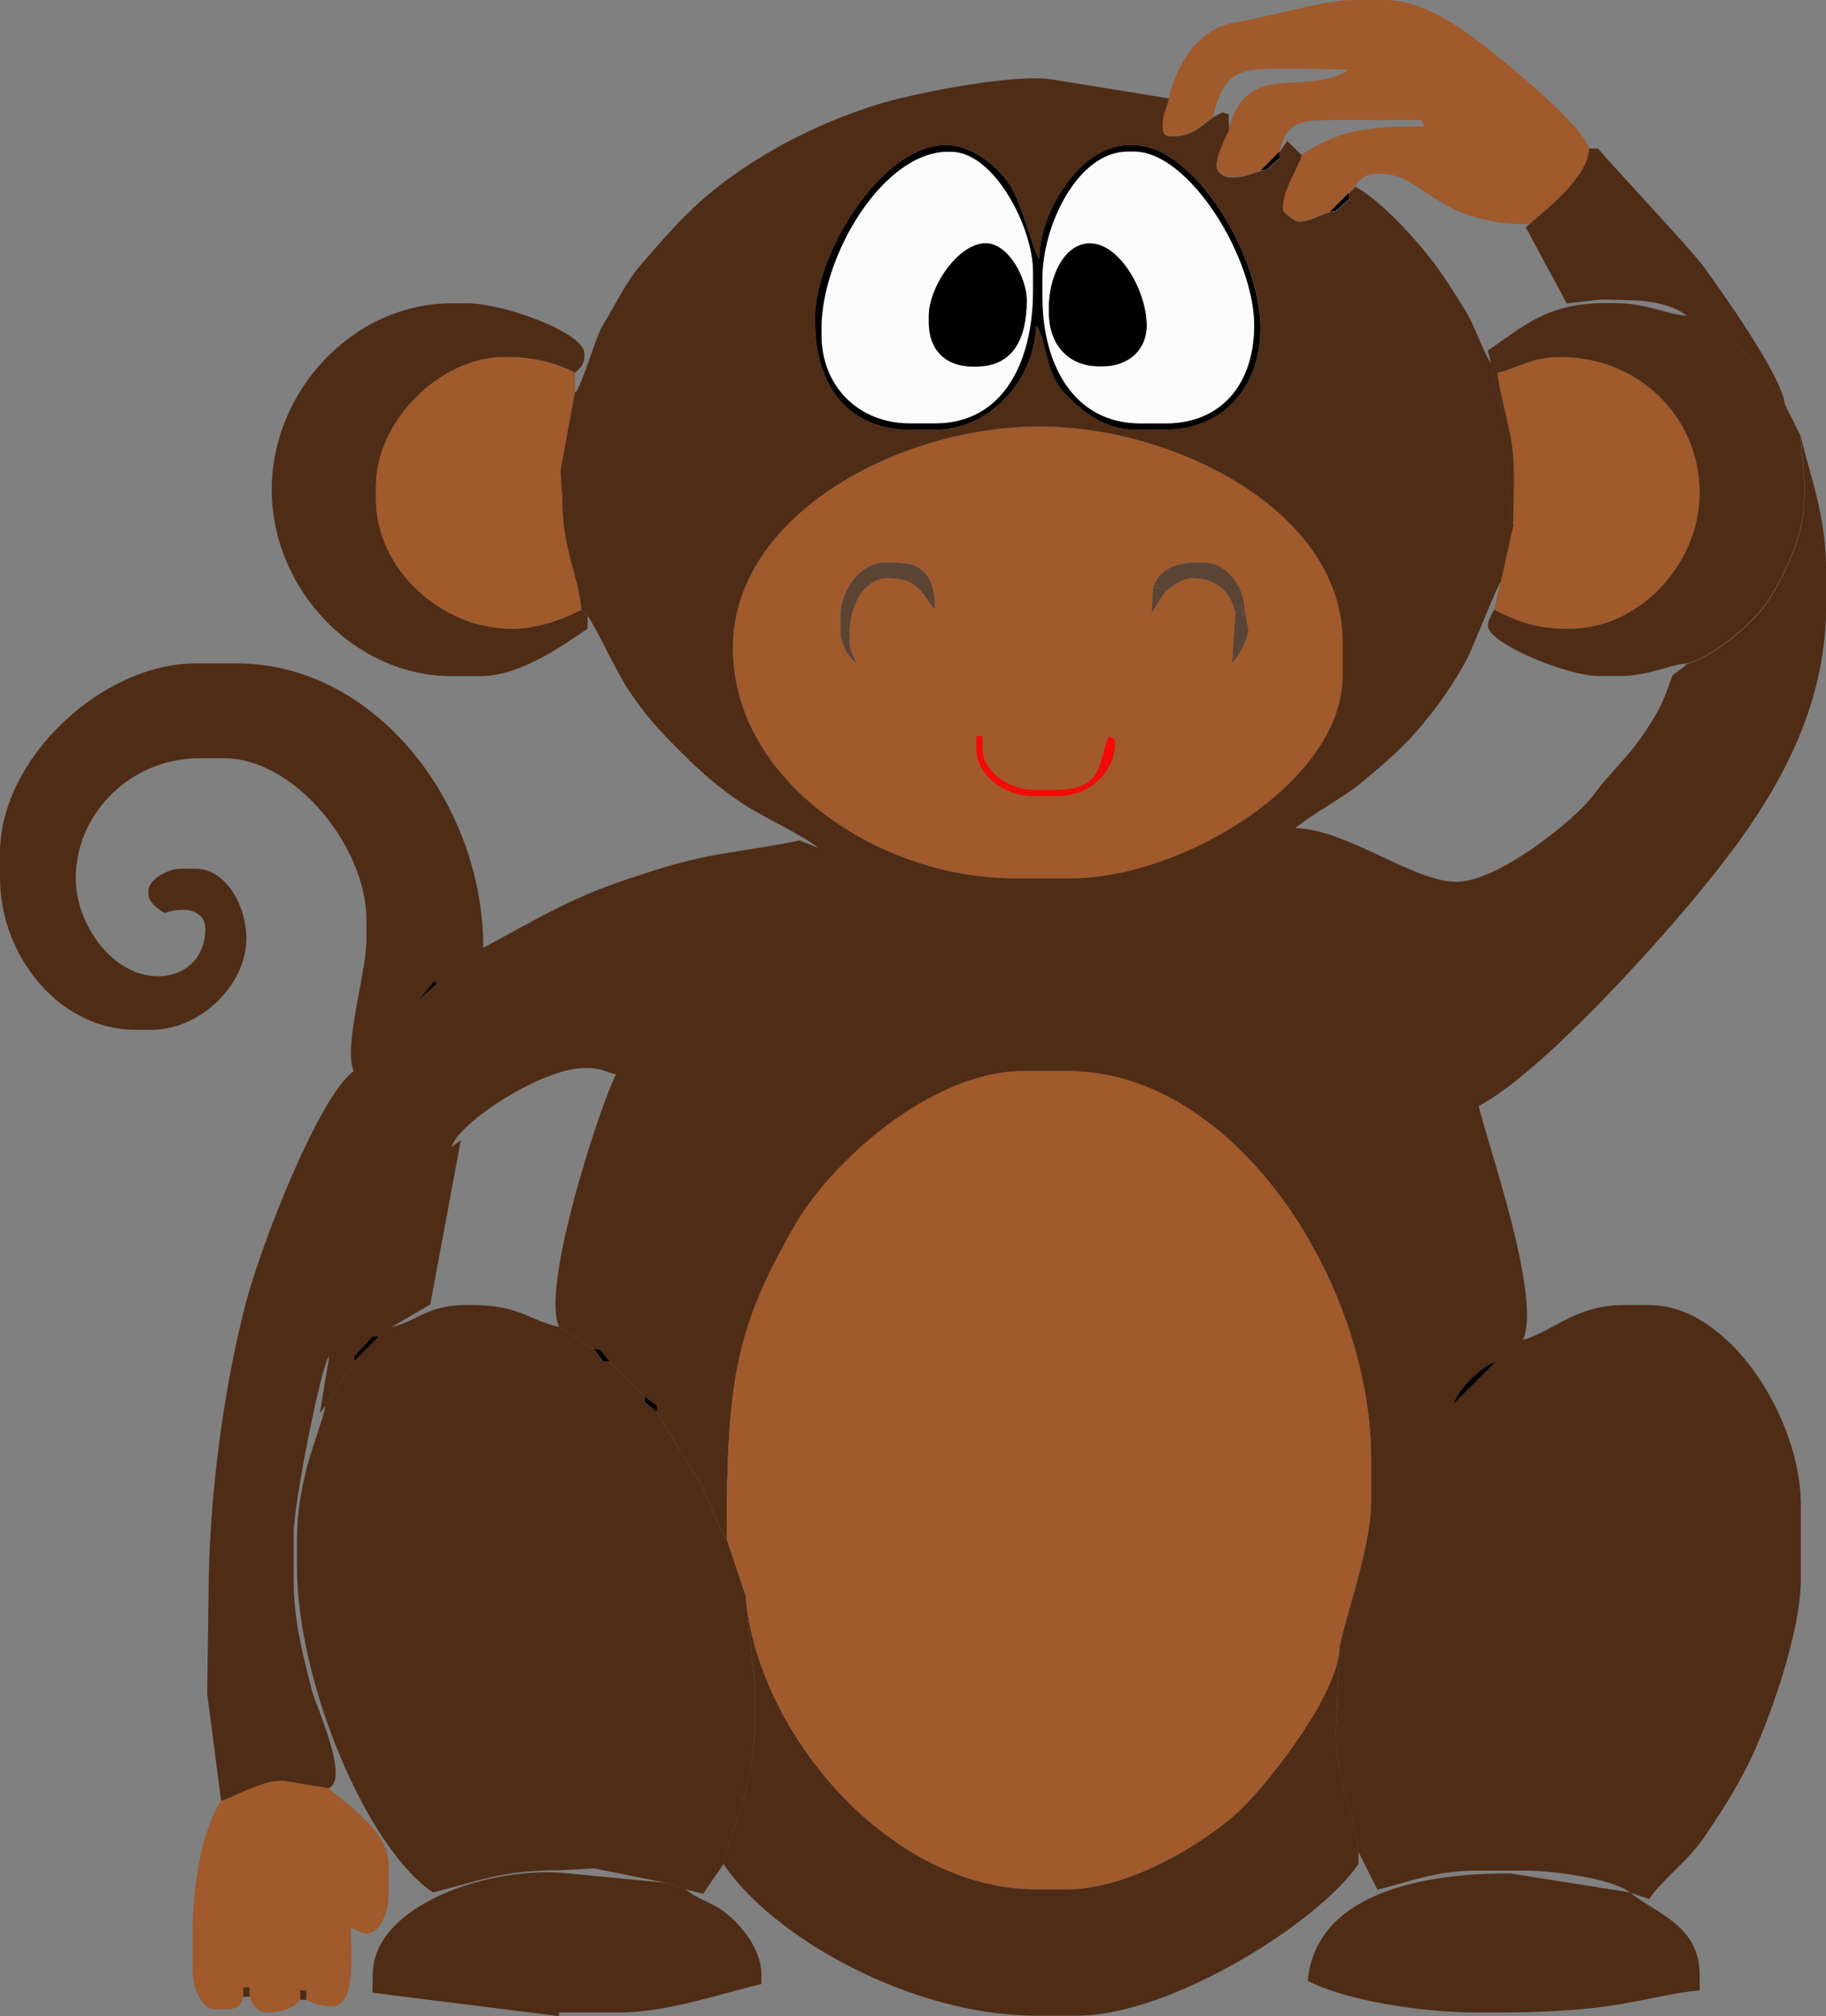
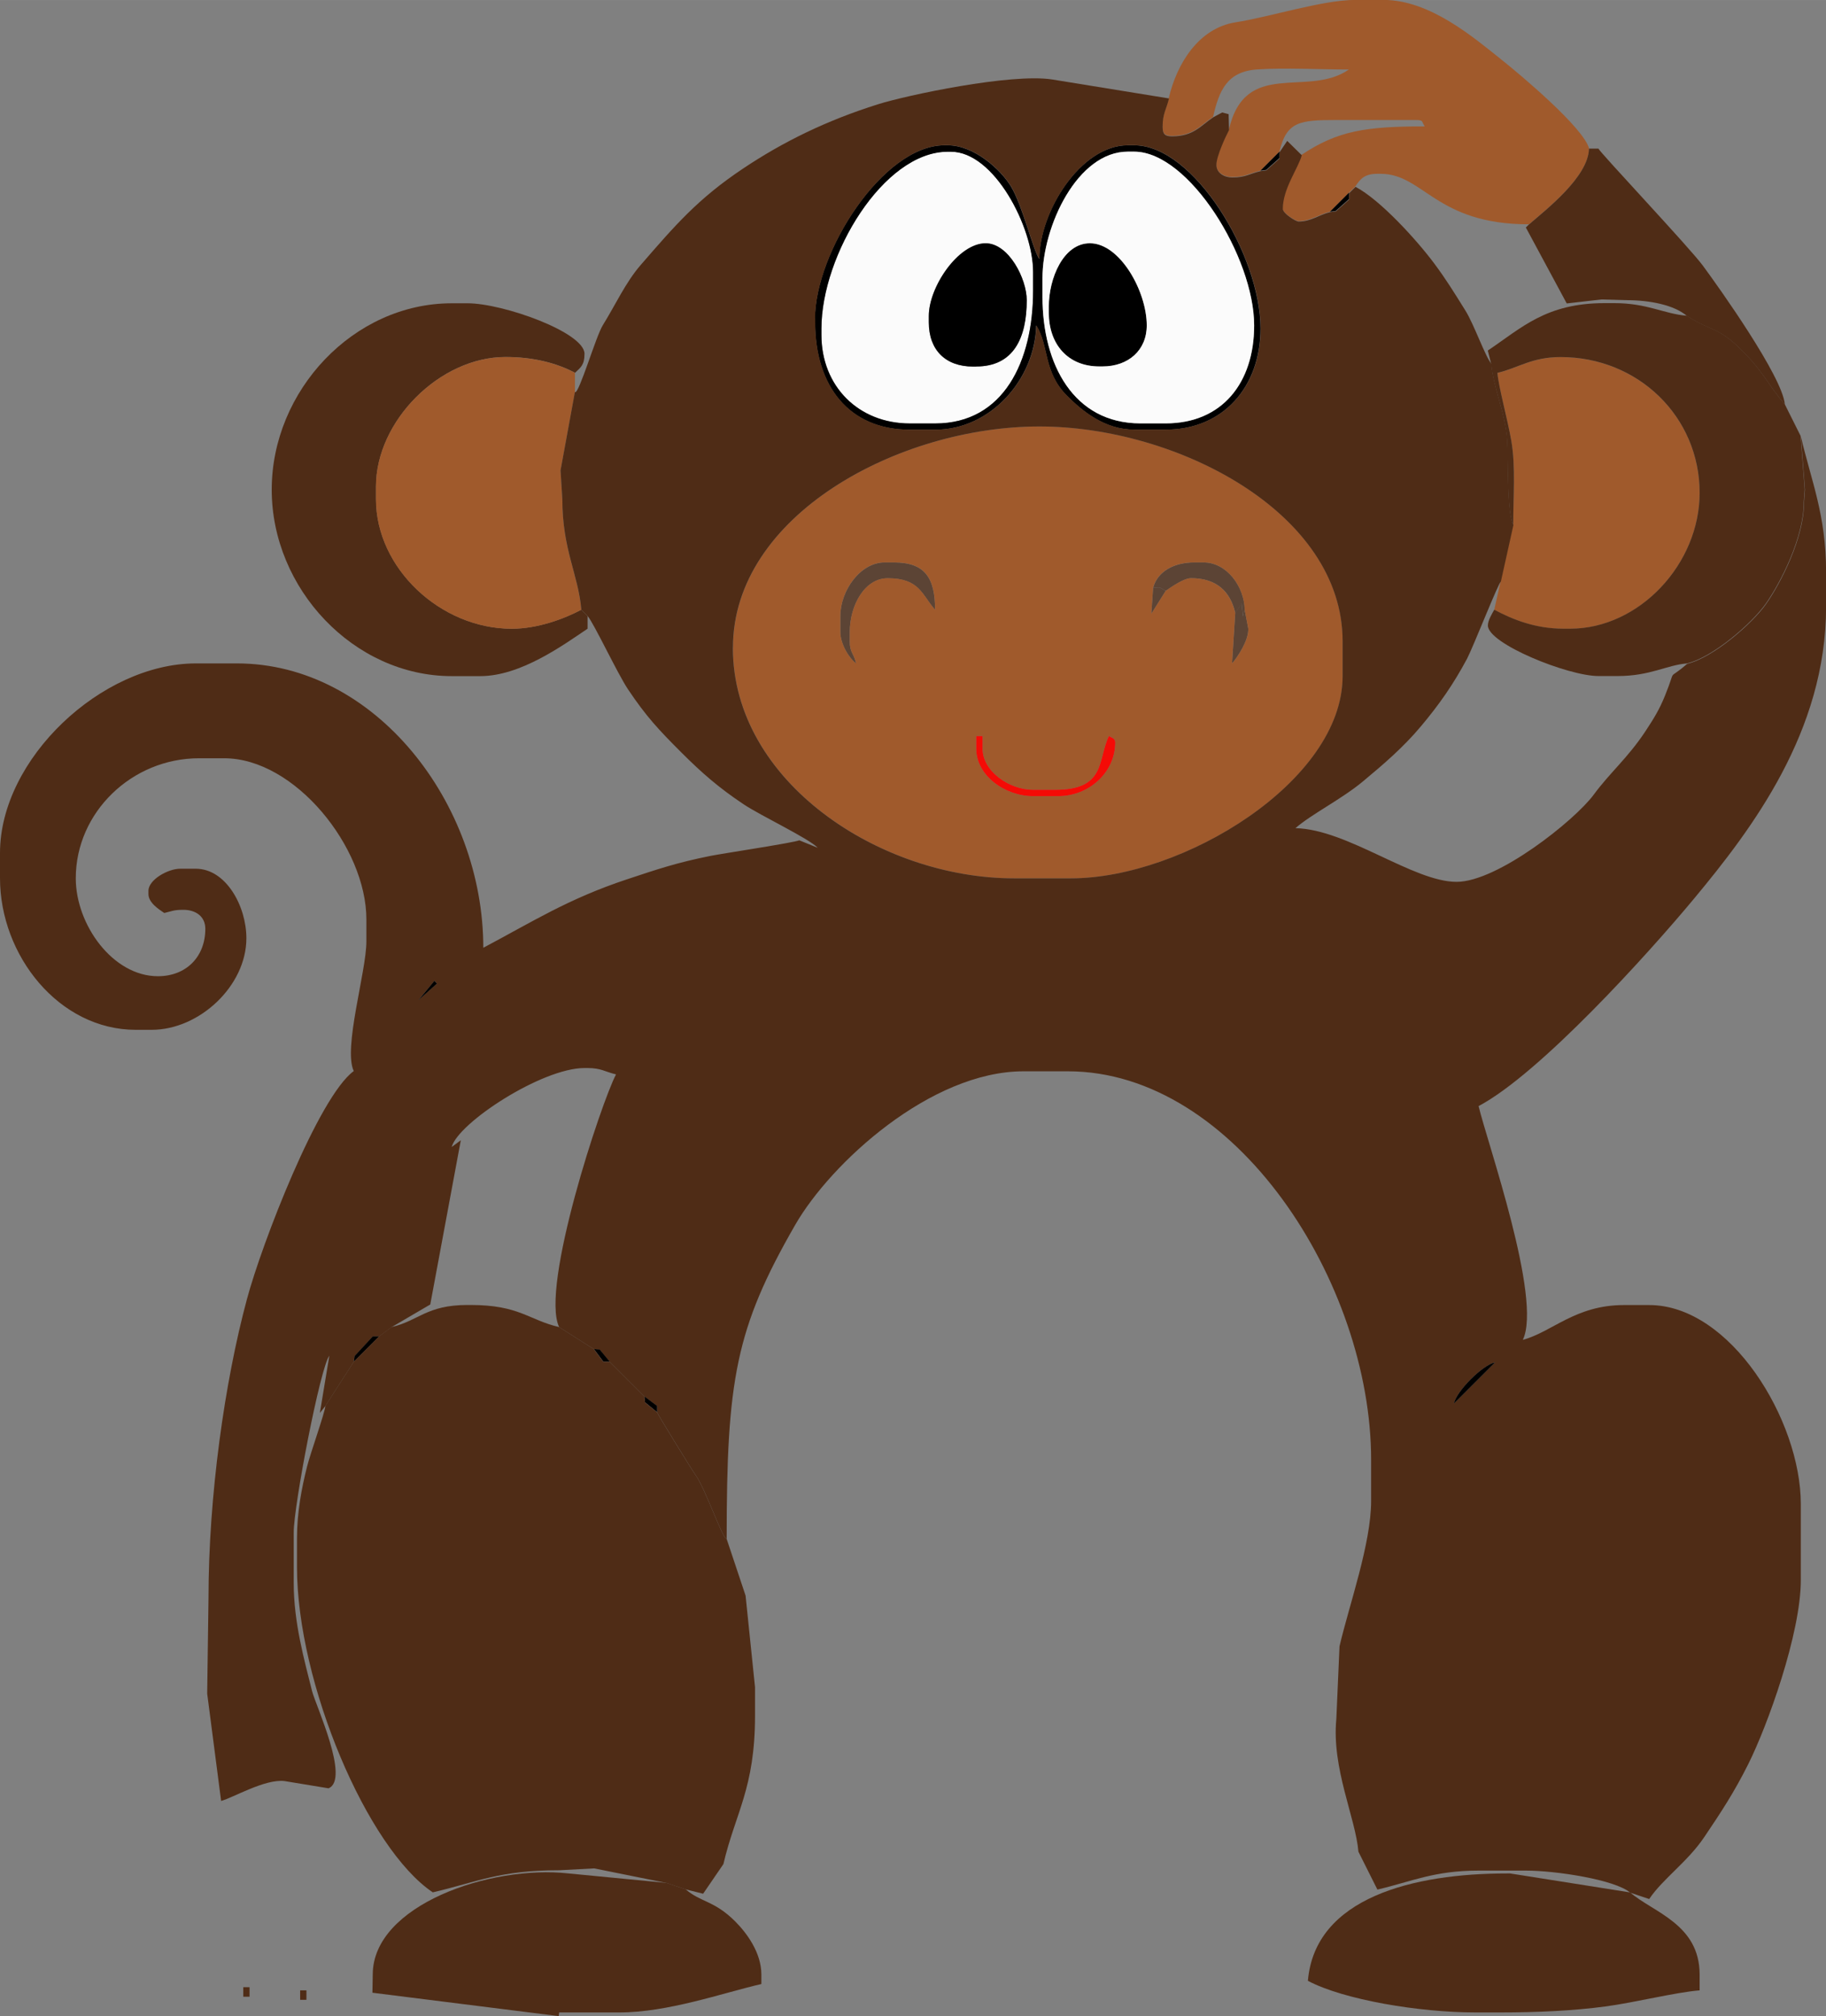
<svg xmlns="http://www.w3.org/2000/svg" xml:space="preserve" width="37.887mm" height="41.83mm" style="shape-rendering:geometricPrecision; text-rendering:geometricPrecision; image-rendering:optimizeQuality; fill-rule:evenodd; clip-rule:evenodd" viewBox="0 0 22.412 24.744">
  <rect x="0" y="0" width="22.412" height="24.744" fill="#808080" stroke="none" />
  <defs>
    <style type="text/css">
   
    .fil1 {fill:black}
    .fil2 {fill:#4F2C16}
    .fil4 {fill:#5C4435}
    .fil0 {fill:#A05A2C}
    .fil5 {fill:#F40B06}
    .fil3 {fill:#FBFBFB}
   
  </style>
  </defs>
  <g id="Capa_x0020_1">
    <g id="_209806960">
      <path id="_209825536" class="fil0" d="M14.347 1.202c-0.032,0.139 -0.078,0.182 -0.078,0.349 0,0.089 0.027,0.116 0.116,0.116 0.263,0 0.349,-0.129 0.504,-0.233 0.073,-0.315 0.166,-0.557 0.542,-0.582 0.339,-0.023 0.775,0.001 1.125,0.001 -0.505,0.351 -1.269,-0.14 -1.473,0.737 -0.041,0.077 -0.155,0.322 -0.155,0.427 0,0.105 0.103,0.155 0.194,0.155 0.167,0 0.21,-0.045 0.349,-0.078l0.233 -0.233c0.086,-0.371 0.25,-0.388 0.698,-0.388l0.969 0c0.109,0 0.072,0.017 0.116,0.078 -0.721,0 -1.07,0.053 -1.512,0.349 -0.043,0.16 -0.233,0.41 -0.233,0.659 0,0.054 0.158,0.155 0.194,0.155 0.155,0 0.25,-0.084 0.388,-0.116l0.233 -0.233 0.078 -0.077c0.063,-0.094 0.114,-0.155 0.271,-0.155l0.039 0c0.529,0 0.676,0.62 1.822,0.62 0.212,-0.185 0.729,-0.583 0.737,-0.931 -0.068,-0.255 -0.847,-0.909 -1.079,-1.093 -0.339,-0.27 -0.875,-0.73 -1.442,-0.73l-0.349 0c-0.399,0 -1.044,0.208 -1.47,0.275 -0.449,0.071 -0.719,0.503 -0.818,0.927z" />
      <polygon id="_209825248" class="fil1" points="15.471,2.094 15.54,2.085 15.704,1.939 15.704,1.861 " />
      <polygon id="_209824984" class="fil1" points="16.324,2.598 16.393,2.589 16.557,2.443 16.557,2.365 " />
      <path id="_209824864" class="fil2" d="M18.767 2.753l-0.039 0.039 0.502 0.932 0.427 -0.049 0.311 0.009c0.281,0 0.582,0.059 0.737,0.194 0.313,0.199 0.382,0.127 0.688,0.436 0.259,0.262 0.315,0.421 0.514,0.65 -0.028,-0.341 -0.807,-1.434 -1.008,-1.706 -0.162,-0.22 -1.263,-1.388 -1.28,-1.434l-0.116 0c-0.008,0.347 -0.524,0.746 -0.737,0.931z" />
      <path id="_209821816" class="fil3" d="M11.982 4.498l-0.039 0c-0.339,0 -0.543,-0.204 -0.543,-0.543l0 -0.078c0,-0.356 0.361,-0.892 0.698,-0.892 0.283,0 0.504,0.436 0.504,0.698 0,0.463 -0.161,0.814 -0.62,0.814zm-1.9 -0.465l0 0.078c0,0.63 0.456,1.086 1.086,1.086l0.31 0c0.842,0 1.202,-0.766 1.202,-1.629l0 -0.233c0,-0.548 -0.478,-1.473 -1.008,-1.473l-0.039 0c-0.79,0 -1.551,1.269 -1.551,2.171z" />
      <path id="_209821912" class="fil2" d="M7.212 7.561l-0.077 -0.078c-0.21,0.111 -0.536,0.233 -0.853,0.233 -0.875,0 -1.667,-0.743 -1.667,-1.59l0 -0.155c0,-0.806 0.784,-1.59 1.59,-1.59 0.344,0 0.629,0.075 0.853,0.194 0.068,-0.065 0.116,-0.094 0.116,-0.233 0,-0.263 -1,-0.62 -1.435,-0.62l-0.194 0c-1.206,0 -2.21,1.073 -2.21,2.288 0,1.213 1.006,2.288 2.21,2.288l0.349 0c0.497,0 1.014,-0.378 1.318,-0.582l0 -0.155z" />
      <path id="_209822200" class="fil1" d="M11.982 4.498c0.46,0 0.62,-0.351 0.62,-0.814 0,-0.262 -0.221,-0.698 -0.504,-0.698 -0.337,0 -0.698,0.536 -0.698,0.892l0 0.078c0,0.339 0.204,0.543 0.543,0.543l0.039 0z" />
      <path id="_209821768" class="fil1" d="M12.873 3.761l0 0.078c0,0.383 0.231,0.659 0.62,0.659l0.039 0c0.315,0 0.543,-0.197 0.543,-0.504 0,-0.419 -0.329,-1.008 -0.698,-1.008 -0.326,0 -0.504,0.431 -0.504,0.776z" />
      <path id="_209821984" class="fil1" d="M12.796 3.645l0 -0.233c0,-0.639 0.43,-1.551 1.047,-1.551l0.078 0c0.675,0 1.473,1.3 1.473,2.133 0,0.704 -0.393,1.202 -1.086,1.202l-0.31 0c-0.818,0 -1.202,-0.723 -1.202,-1.551zm-2.714 0.388c0,-0.902 0.761,-2.171 1.551,-2.171l0.039 0c0.53,0 1.008,0.926 1.008,1.473l0 0.233c0,0.863 -0.36,1.629 -1.202,1.629l-0.31 0c-0.63,0 -1.086,-0.456 -1.086,-1.086l0 -0.078zm-0.078 -0.116l0 0.039c0,0.777 0.41,1.318 1.163,1.318l0.31 0c0.685,0 1.226,-0.624 1.241,-1.28 0.159,0.25 0.084,0.57 0.377,0.863 0.191,0.191 0.465,0.416 0.825,0.416l0.388 0c0.707,0 1.163,-0.528 1.163,-1.241 0,-0.894 -0.816,-2.249 -1.551,-2.249l-0.078 0c-0.578,0 -1.086,0.815 -1.086,1.396 -0.08,-0.115 -0.205,-0.655 -0.349,-0.892 -0.123,-0.203 -0.449,-0.504 -0.776,-0.504l-0.039 0c-0.754,0 -1.59,1.31 -1.59,2.133z" />
      <path id="_209821936" class="fil3" d="M12.873 3.761c0,-0.345 0.178,-0.776 0.504,-0.776 0.369,0 0.698,0.589 0.698,1.008 0,0.307 -0.227,0.504 -0.543,0.504l-0.039 0c-0.39,0 -0.62,-0.276 -0.62,-0.659l0 -0.078zm-0.078 -0.116c0,0.828 0.384,1.551 1.202,1.551l0.31 0c0.693,0 1.086,-0.498 1.086,-1.202 0,-0.833 -0.799,-2.133 -1.473,-2.133l-0.078 0c-0.617,0 -1.047,0.912 -1.047,1.551l0 0.233z" />
      <path id="_209821960" class="fil0" d="M18.573 6.437l-0.155 0.698 -0.078 0.349c0.228,0.121 0.505,0.233 0.853,0.233l0.078 0c0.849,0 1.59,-0.796 1.59,-1.667 0,-0.936 -0.756,-1.667 -1.706,-1.667 -0.355,0 -0.52,0.134 -0.776,0.194 0.015,0.177 0.122,0.556 0.171,0.837 0.054,0.312 0.023,0.69 0.023,1.024z" />
      <path id="_209822080" class="fil2" d="M18.302 4.459c0.025,0.301 0.166,0.582 0.194,0.931 0.015,0.186 -0.004,0.918 0.077,1.047 0,-0.334 0.031,-0.712 -0.023,-1.024 -0.049,-0.281 -0.156,-0.66 -0.171,-0.837 0.256,-0.06 0.421,-0.194 0.776,-0.194 0.95,0 1.706,0.731 1.706,1.667 0,0.872 -0.741,1.667 -1.59,1.667l-0.078 0c-0.348,0 -0.625,-0.112 -0.853,-0.233 -0.026,0.049 -0.078,0.128 -0.078,0.194 0,0.223 0.984,0.62 1.357,0.62l0.233 0c0.405,0 0.6,-0.134 0.853,-0.155 0.32,-0.074 0.803,-0.497 0.97,-0.736 0.181,-0.26 0.464,-0.808 0.464,-1.242l0.012 -0.157 -0.051 -0.658 -0.194 -0.388c-0.199,-0.229 -0.254,-0.388 -0.514,-0.65 -0.307,-0.309 -0.375,-0.237 -0.688,-0.436 -0.285,-0.024 -0.484,-0.155 -0.892,-0.155l-0.116 0c-0.721,0 -1.019,0.303 -1.435,0.582l0.039 0.155z" />
      <path id="_209822128" class="fil4" d="M14.153 7.212l0.08 -0.003 0.076 0.042c0.062,-0.042 0.218,-0.155 0.31,-0.155 0.318,0 0.483,0.167 0.543,0.427l0.078 -0.116 0.017 0.161 0.021 -0.083c-0.006,-0.291 -0.224,-0.582 -0.504,-0.582l-0.116 0c-0.25,0 -0.451,0.112 -0.504,0.31z" />
      <polygon id="_209822176" class="fil4" points="14.308,7.251 14.232,7.209 14.153,7.212 14.131,7.533 " />
      <path id="_209822320" class="fil4" d="M10.314 7.561l0 0.194c0,0.148 0.107,0.324 0.194,0.388 -0.032,-0.135 -0.078,-0.131 -0.078,-0.271l0 -0.116c0,-0.326 0.183,-0.659 0.465,-0.659 0.391,0 0.418,0.2 0.582,0.388 0,-0.396 -0.127,-0.582 -0.504,-0.582l-0.116 0c-0.299,0 -0.543,0.347 -0.543,0.659z" />
      <path id="_209822344" class="fil0" d="M7.135 7.484c-0.036,-0.43 -0.233,-0.734 -0.233,-1.357l-0.022 -0.352 0.177 -0.966 0 -0.233c-0.224,-0.119 -0.509,-0.194 -0.853,-0.194 -0.806,0 -1.59,0.784 -1.59,1.59l0 0.155c0,0.847 0.793,1.59 1.667,1.59 0.318,0 0.643,-0.121 0.853,-0.233z" />
      <path id="_209823160" class="fil4" d="M15.161 7.522l-0.039 0.62c0.067,-0.077 0.205,-0.281 0.199,-0.427l-0.044 -0.232 -0.021 0.083 -0.017 -0.161 -0.078 0.116z" />
      <path id="_209823208" class="fil0" d="M12.99 9.771l-0.31 0c-0.344,0 -0.698,-0.251 -0.698,-0.582l0 -0.155 0.078 0 0 0.155c0,0.276 0.328,0.504 0.62,0.504l0.271 0c0.626,0 0.519,-0.367 0.659,-0.659 0.035,0.019 0.078,0.025 0.078,0.078 0,0.374 -0.328,0.659 -0.698,0.659zm1.318 -2.52l-0.177 0.282 0.022 -0.321c0.053,-0.198 0.254,-0.31 0.504,-0.31l0.116 0c0.28,0 0.498,0.29 0.504,0.582l0.044 0.232c0.006,0.146 -0.132,0.35 -0.199,0.427l0.039 -0.62c-0.06,-0.259 -0.225,-0.427 -0.543,-0.427 -0.092,0 -0.248,0.113 -0.31,0.155zm-3.994 0.31c0,-0.312 0.244,-0.659 0.543,-0.659l0.116 0c0.377,0 0.504,0.185 0.504,0.582 -0.163,-0.188 -0.191,-0.388 -0.582,-0.388 -0.282,0 -0.465,0.333 -0.465,0.659l0 0.116c0,0.141 0.046,0.136 0.078,0.271 -0.087,-0.064 -0.194,-0.239 -0.194,-0.388l0 -0.194zm-1.318 0.388c0,1.647 1.811,2.831 3.451,2.831l0.698 0c1.376,0 3.335,-1.192 3.335,-2.482l0 -0.427c0,-1.584 -2.04,-2.637 -3.722,-2.637 -1.73,0 -3.761,1.093 -3.761,2.714z" />
      <path id="_209823184" class="fil5" d="M12.99 9.771c0.37,0 0.698,-0.285 0.698,-0.659 0,-0.052 -0.043,-0.058 -0.078,-0.078 -0.14,0.292 -0.033,0.659 -0.659,0.659l-0.271 0c-0.293,0 -0.62,-0.228 -0.62,-0.504l0 -0.155 -0.078 0 0 0.155c0,0.331 0.354,0.582 0.698,0.582l0.31 0z" />
      <path id="_209822464" class="fil2" d="M17.846 17.225c0.028,-0.15 0.354,-0.476 0.504,-0.504l-0.504 0.504zm-12.709 -4.952l0.196 -0.235 0.03 0.034 -0.226 0.201zm3.859 -4.325c0,-1.621 2.032,-2.714 3.761,-2.714 1.682,0 3.722,1.053 3.722,2.637l0 0.427c0,1.29 -1.959,2.482 -3.335,2.482l-0.698 0c-1.64,0 -3.451,-1.183 -3.451,-2.831zm1.008 -4.033c0,-0.823 0.836,-2.133 1.59,-2.133l0.039 0c0.327,0 0.653,0.301 0.776,0.504 0.144,0.238 0.268,0.777 0.349,0.892 0,-0.581 0.507,-1.396 1.086,-1.396l0.078 0c0.735,0 1.551,1.355 1.551,2.249 0,0.713 -0.456,1.241 -1.163,1.241l-0.388 0c-0.36,0 -0.634,-0.225 -0.825,-0.416 -0.293,-0.294 -0.219,-0.613 -0.377,-0.863 -0.015,0.656 -0.556,1.28 -1.241,1.28l-0.31 0c-0.753,0 -1.163,-0.542 -1.163,-1.318l0 -0.039zm-2.947 0.892l-0.177 0.966 0.022 0.352c0,0.623 0.197,0.927 0.233,1.357l0.077 0.078c0.078,0.09 0.365,0.704 0.496,0.9 0.225,0.336 0.378,0.498 0.657,0.777 0.25,0.25 0.459,0.432 0.762,0.634 0.213,0.142 0.797,0.417 0.91,0.534l-0.227 -0.092c-0.057,0.028 -0.949,0.163 -1.088,0.191 -0.419,0.084 -0.653,0.164 -1.03,0.289 -0.722,0.24 -1.159,0.521 -1.76,0.839 0,-1.772 -1.327,-3.49 -3.024,-3.49l-0.504 0c-1.155,0 -2.404,1.17 -2.404,2.326l0 0.31c0,0.947 0.723,1.861 1.667,1.861l0.194 0c0.588,0 1.163,-0.541 1.163,-1.124 0,-0.396 -0.252,-0.853 -0.62,-0.853l-0.194 0c-0.147,0 -0.388,0.134 -0.388,0.271l0 0.039c0,0.107 0.126,0.187 0.194,0.233 0.091,-0.021 0.115,-0.039 0.233,-0.039 0.157,0 0.271,0.084 0.271,0.233 0,0.345 -0.236,0.582 -0.582,0.582 -0.554,0 -1.008,-0.633 -1.008,-1.202 0,-0.811 0.69,-1.473 1.512,-1.473l0.31 0c0.867,0 1.745,1.093 1.745,1.978l0 0.271c0,0.368 -0.288,1.312 -0.155,1.59 -0.434,0.318 -1.129,2.12 -1.311,2.799 -0.273,1.012 -0.472,2.415 -0.472,3.677l-0.016 1.165 0.171 1.317c0.146,-0.039 0.538,-0.272 0.777,-0.244l0.541 0.089c0.268,-0.108 -0.16,-1.025 -0.202,-1.194 -0.095,-0.381 -0.225,-0.84 -0.225,-1.326l0 -0.62c0,-0.335 0.326,-2.026 0.437,-2.169l-0.116 0.702 0.067 -0.084 0.349 -0.543 0.009 -0.069 0.224 -0.242 0.078 0 0.155 -0.116 0.473 -0.277 0.375 -2.016 -0.112 0.083c0.079,-0.297 1.108,-0.969 1.629,-0.969l0.039 0c0.167,0 0.21,0.045 0.349,0.078 -0.18,0.34 -0.933,2.611 -0.698,3.102l0.427 0.271 0.071 0.006 0.123 0.149 0.427 0.427 0.155 0.116 0 0.078c0.005,0.02 0.427,0.707 0.472,0.769 0.119,0.162 0.335,0.797 0.381,0.782 0,-1.951 0.11,-2.581 0.84,-3.851 0.437,-0.761 1.664,-1.887 2.805,-1.887l0.543 0c2.056,0 3.722,2.595 3.722,4.769l0 0.504c0,0.525 -0.269,1.274 -0.388,1.784l-0.039 0.892c-0.059,0.606 0.237,1.216 0.271,1.629l0.233 0.465c0.415,-0.097 0.694,-0.233 1.241,-0.233l0.582 0c0.369,0 1.096,0.112 1.28,0.271l0.233 0.078c0.164,-0.246 0.47,-0.455 0.675,-0.759 0.209,-0.31 0.366,-0.548 0.54,-0.895 0.235,-0.469 0.646,-1.603 0.646,-2.262l0 -0.931c0,-1.028 -0.863,-2.443 -1.861,-2.443l-0.31 0c-0.598,0 -0.881,0.331 -1.241,0.427 0.241,-0.502 -0.442,-2.438 -0.543,-2.869 0.749,-0.396 2.079,-1.865 2.647,-2.549 0.707,-0.851 1.618,-2.049 1.618,-3.578l0 -0.427c0,-0.703 -0.182,-1.118 -0.31,-1.667l0.051 0.658 -0.012 0.157c0,0.433 -0.283,0.982 -0.464,1.242 -0.167,0.239 -0.651,0.661 -0.97,0.736 -0.261,0.227 -0.121,0.017 -0.271,0.388 -0.072,0.179 -0.142,0.289 -0.248,0.45 -0.213,0.319 -0.428,0.497 -0.628,0.768 -0.233,0.316 -1.18,1.07 -1.683,1.07 -0.534,0 -1.339,-0.645 -1.978,-0.659 0.2,-0.174 0.565,-0.355 0.825,-0.571 0.261,-0.217 0.499,-0.421 0.716,-0.68 0.221,-0.263 0.397,-0.513 0.566,-0.83 0.075,-0.143 0.392,-0.95 0.414,-0.943l0.155 -0.698c-0.082,-0.129 -0.063,-0.861 -0.077,-1.047 -0.028,-0.349 -0.169,-0.63 -0.194,-0.931 -0.074,-0.085 -0.214,-0.485 -0.318,-0.651 -0.136,-0.218 -0.235,-0.381 -0.386,-0.583 -0.212,-0.284 -0.658,-0.776 -0.963,-0.937l-0.078 0.077 0 0.078 -0.164 0.146 -0.069 0.009c-0.138,0.032 -0.233,0.116 -0.388,0.116 -0.036,0 -0.194,-0.101 -0.194,-0.155 0,-0.249 0.19,-0.499 0.233,-0.659l-0.179 -0.176 -0.093 0.138 0 0.078 -0.164 0.146 -0.069 0.009c-0.139,0.032 -0.182,0.078 -0.349,0.078 -0.091,0 -0.194,-0.05 -0.194,-0.155 0,-0.105 0.114,-0.349 0.155,-0.427l-0.005 -0.195 -0.079 -0.021 -0.111 0.06c-0.155,0.104 -0.241,0.233 -0.504,0.233 -0.089,0 -0.116,-0.027 -0.116,-0.116 0,-0.167 0.045,-0.21 0.078,-0.349l-1.435 -0.233c-0.506,-0.078 -1.787,0.194 -2.138,0.305 -0.628,0.198 -1.157,0.456 -1.654,0.788 -0.555,0.371 -0.832,0.694 -1.258,1.185 -0.184,0.212 -0.311,0.492 -0.464,0.738 -0.085,0.136 -0.29,0.838 -0.341,0.823z" />
      <polygon id="_209822896" class="fil1" points="5.363,12.072 5.332,12.038 5.137,12.274 " />
      <polygon id="_209822608" class="fil1" points="4.343,16.712 4.653,16.402 4.575,16.402 4.352,16.643 " />
      <polygon id="_209822968" class="fil1" points="7.484,16.712 7.361,16.563 7.29,16.557 7.406,16.712 " />
      <path id="_209822488" class="fil1" d="M18.35 16.721c-0.15,0.028 -0.476,0.354 -0.504,0.504l0.504 -0.504z" />
      <polygon id="_209823016" class="fil1" points="8.065,17.332 8.065,17.255 7.91,17.139 7.916,17.209 " />
-       <path id="_209822944" class="fil2" d="M8.879 22.877c0.599,0.894 2.295,1.861 3.839,1.861l0.504 0c1.162,0 2.984,-1.163 3.451,-1.861l0 -0.155c-0.034,-0.413 -0.33,-1.023 -0.271,-1.629l0.039 -0.892c0,0.575 -0.845,1.637 -1.173,1.968 -0.402,0.406 -1.386,1.018 -2.162,1.018l-0.388 0c-1.796,0 -3.427,-1.915 -3.567,-3.606l0.116 1.124 0 0.349c0,0.894 -0.242,1.195 -0.388,1.822z" />
      <path id="_209823136" class="fil2" d="M4.808 16.285l-0.155 0.116 -0.31 0.31 -0.349 0.543c-0.008,0.09 -0.184,0.581 -0.225,0.744 -0.067,0.267 -0.124,0.563 -0.124,0.884l0 0.349c0,1.425 0.864,3.456 1.667,3.994 0.547,-0.127 0.812,-0.271 1.551,-0.271l0.43 -0.023 0.888 0.179 0.233 0.078 0.216 0.054 0.249 -0.364c0.146,-0.628 0.388,-0.928 0.388,-1.822l0 -0.349 -0.116 -1.124 -0.233 -0.698c-0.046,0.014 -0.262,-0.62 -0.381,-0.782 -0.045,-0.061 -0.467,-0.748 -0.472,-0.769l-0.149 -0.123 -0.006 -0.071 -0.427 -0.427 -0.078 0 -0.116 -0.155 -0.427 -0.271c-0.374,-0.087 -0.487,-0.271 -1.086,-0.271l-0.039 0c-0.501,0 -0.601,0.195 -0.931,0.271z" />
-       <path id="_209822560" class="fil0" d="M8.918 18.883l0.233 0.698c0.141,1.691 1.771,3.606 3.567,3.606l0.388 0c0.776,0 1.759,-0.611 2.162,-1.018 0.328,-0.331 1.173,-1.393 1.173,-1.968 0.119,-0.509 0.388,-1.259 0.388,-1.784l0 -0.504c0,-2.174 -1.666,-4.769 -3.722,-4.769l-0.543 0c-1.141,0 -2.367,1.126 -2.805,1.887 -0.73,1.271 -0.84,1.9 -0.84,3.851z" />
-       <path id="_209822512" class="fil0" d="M2.714 22.102c-0.229,0.342 -0.349,1.022 -0.349,1.59l0 0.504c0,0.188 0.104,0.465 0.271,0.465l0.116 0c0.157,0 0.201,-0.036 0.233,-0.155l0 -0.116 0.078 0 0 0.116c0.025,0.095 0.105,0.194 0.194,0.194 0.185,0 0.347,-0.046 0.427,-0.155l0 -0.116 0.078 0 0 0.116c0.094,0.045 0.17,0.078 0.31,0.078 0.304,0 0.233,-0.642 0.233,-0.969 0.049,0.026 0.128,0.078 0.194,0.078 0.167,0 0.271,-0.278 0.271,-0.465l0 -0.388c0,-0.397 -0.508,-0.732 -0.737,-0.931l-0.541 -0.089c-0.24,-0.028 -0.631,0.205 -0.777,0.244z" />
      <polygon id="_209822704" class="fil2" points="2.986,24.506 3.063,24.506 3.063,24.389 2.986,24.389 " />
      <polygon id="_209822920" class="fil2" points="3.684,24.544 3.761,24.544 3.761,24.428 3.684,24.428 " />
      <path id="_209822536" class="fil2" d="M8.414 23.187l-0.233 -0.078 -1.202 -0.116c-0.959,-0.107 -2.404,0.389 -2.404,1.241l-0.004 0.223 2.286 0.287 0.006 -0.045 0.737 0c0.598,0 1.26,-0.236 1.745,-0.349l0 -0.116c0,-0.267 -0.178,-0.508 -0.319,-0.65 -0.262,-0.262 -0.423,-0.234 -0.611,-0.397z" />
      <path id="_209823040" class="fil2" d="M20.008 23.226l-1.473 -0.233 -0.039 0c-1.14,0 -2.357,0.293 -2.443,1.318 0.44,0.233 1.368,0.388 2.055,0.388l0.31 0c0.444,0 0.897,-0.021 1.284,-0.073 0.373,-0.05 0.856,-0.173 1.159,-0.198l0 -0.194c0,-0.62 -0.572,-0.764 -0.853,-1.008z" />
    </g>
  </g>
</svg>